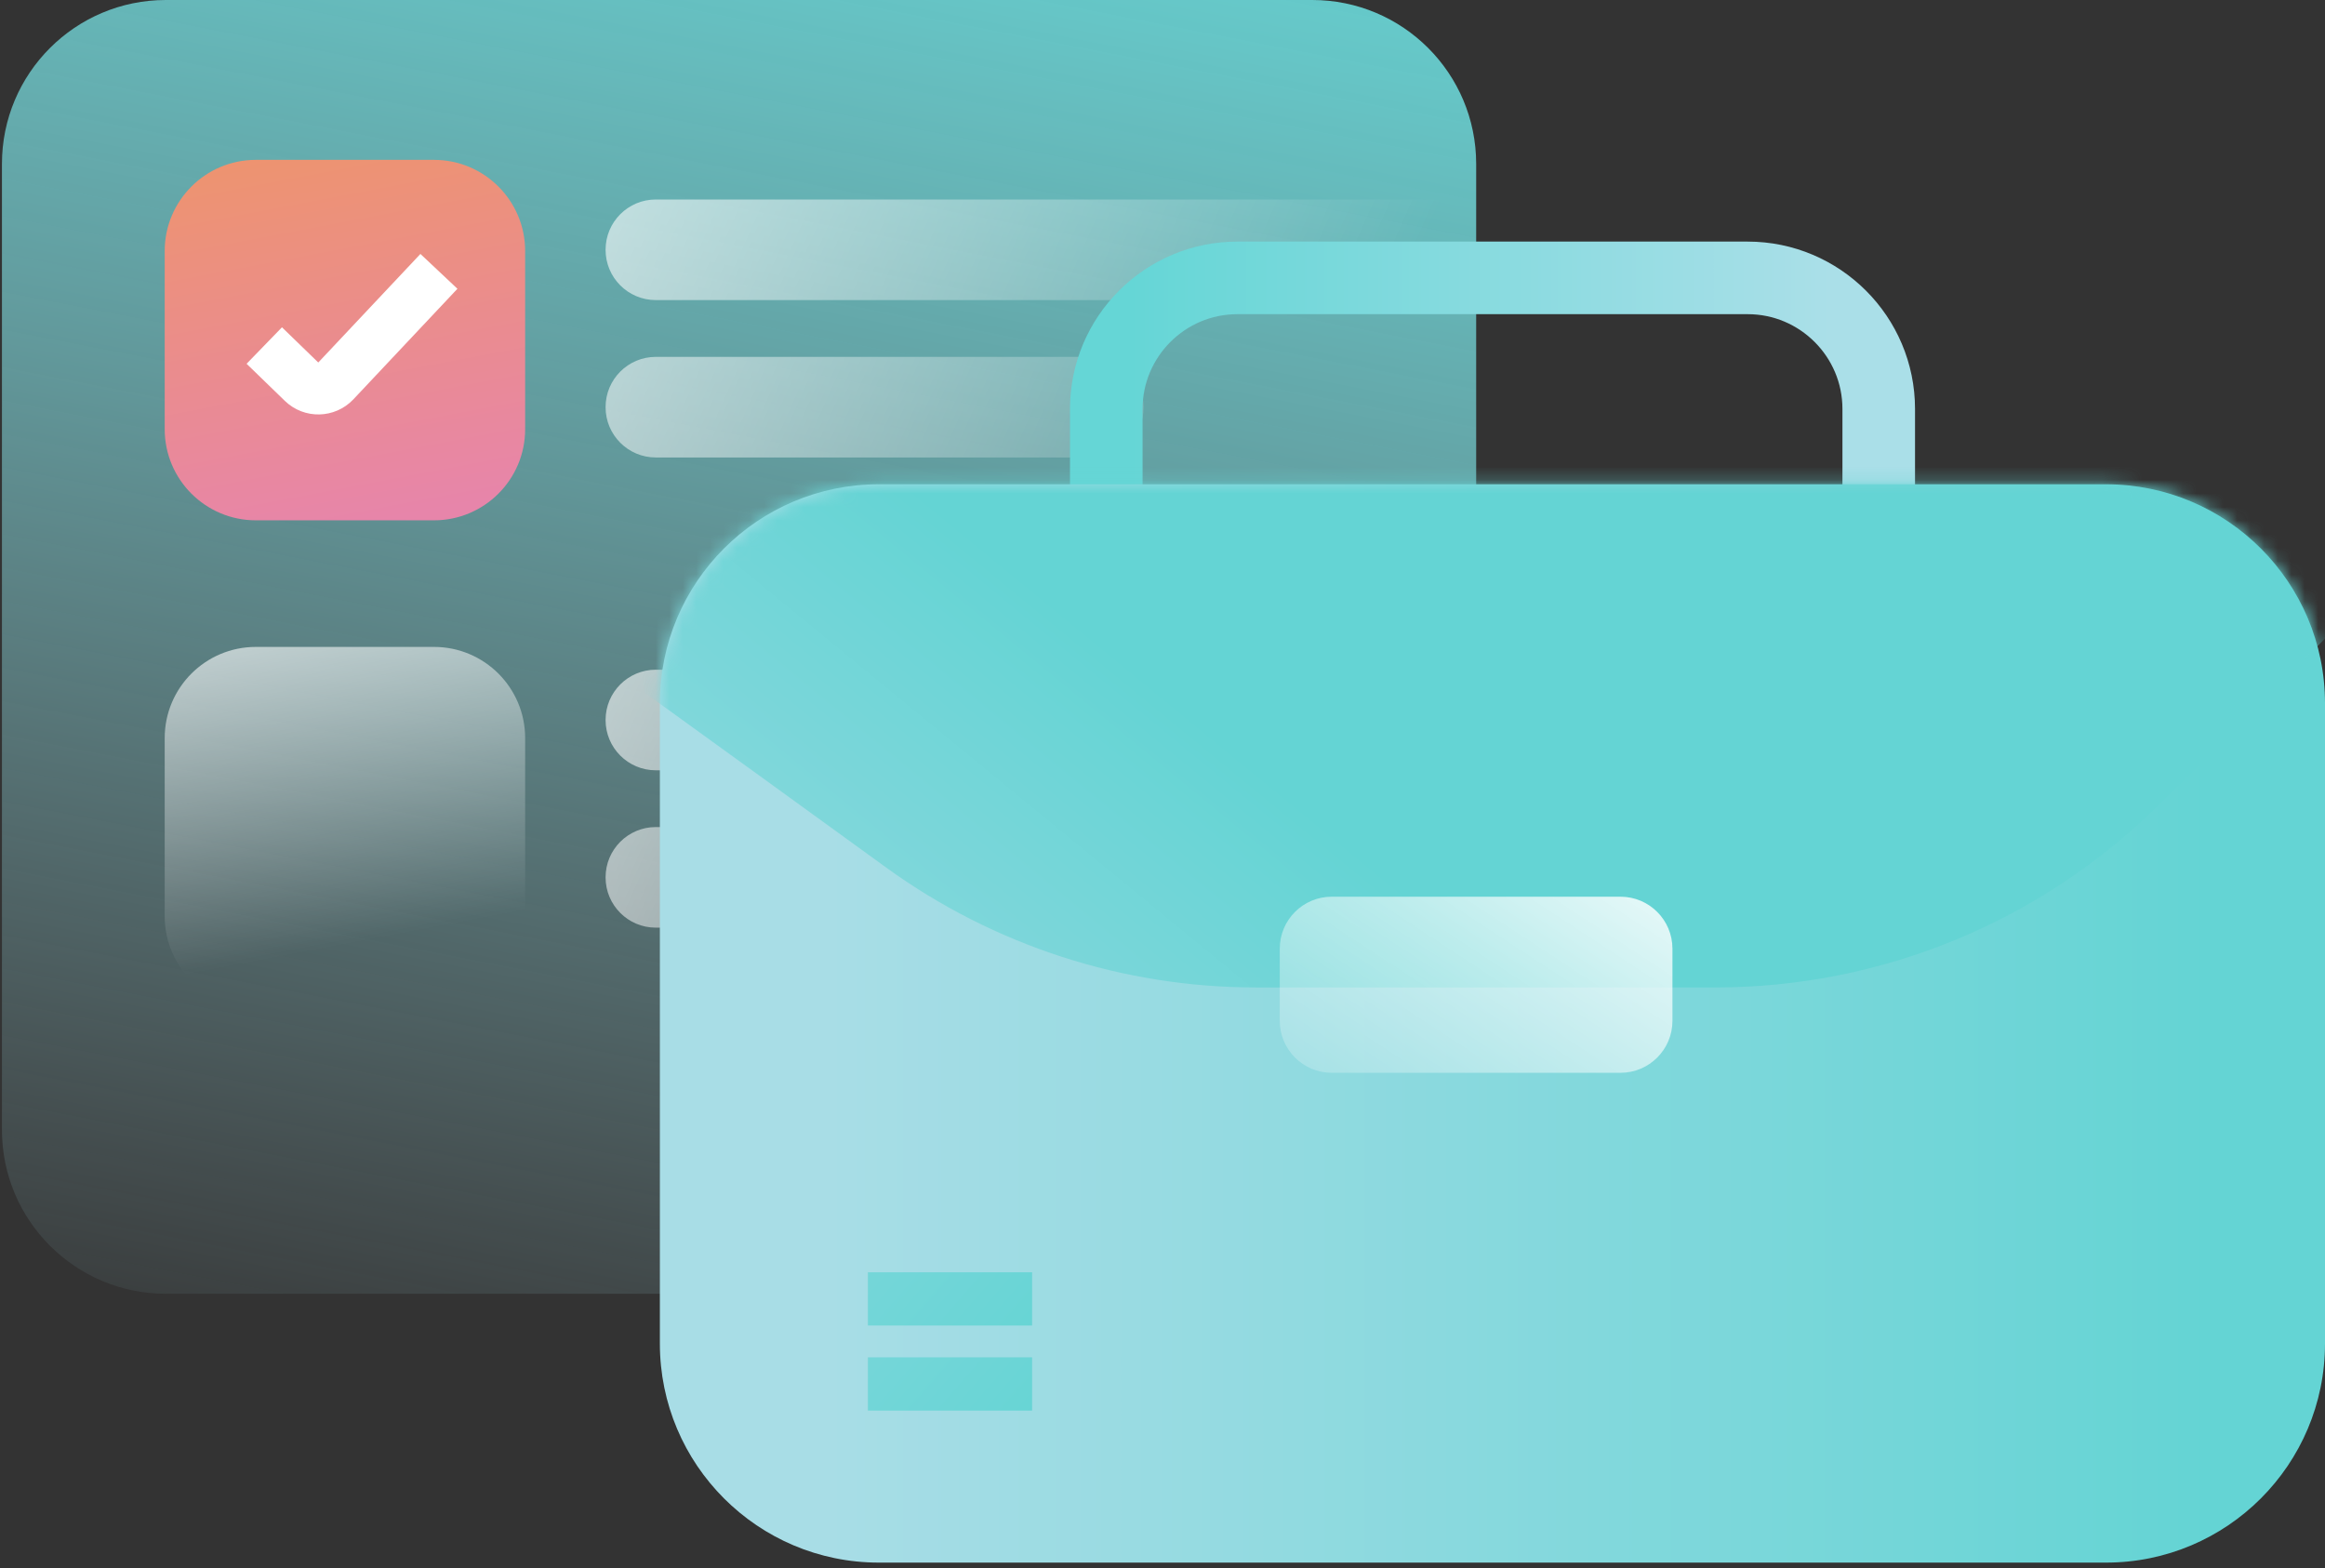
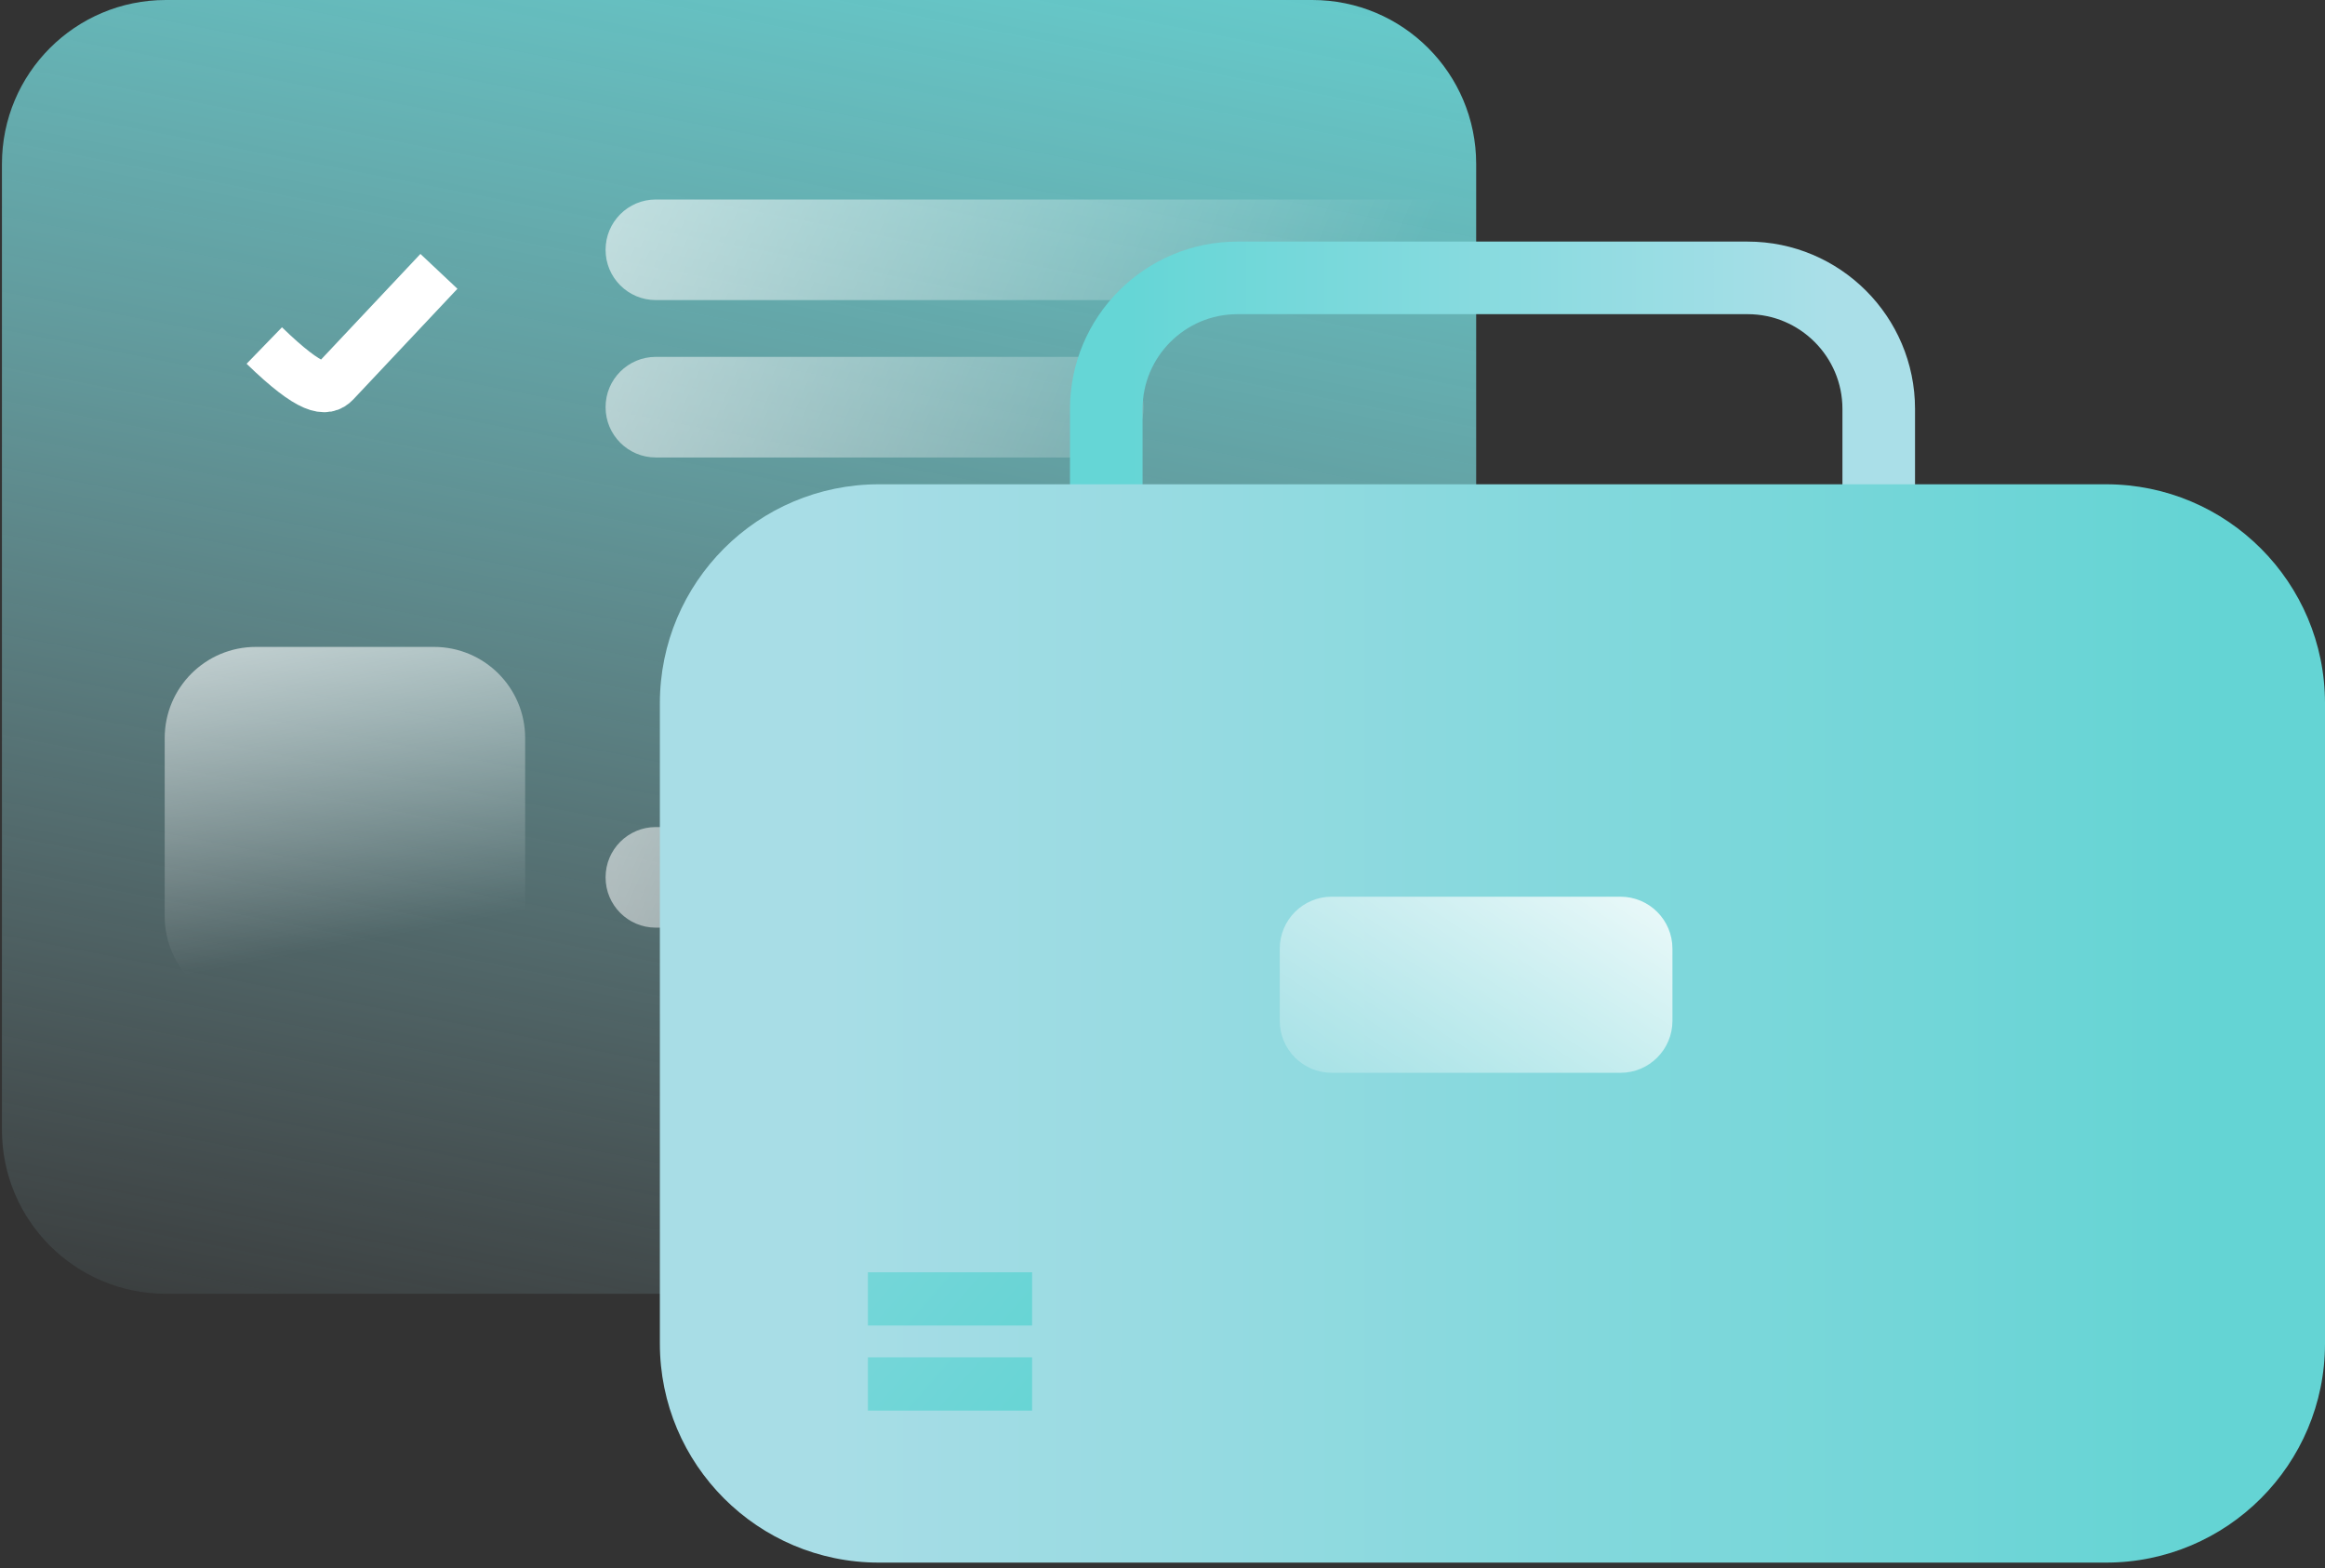
<svg xmlns="http://www.w3.org/2000/svg" width="172" height="116" viewBox="0 0 172 116" fill="none">
  <rect x="0" y="0" width="172" height="116" fill="#333333" stroke="none" />
  <path d="M97.08 0H12.27C5.573 0 0.144 5.428 0.144 12.125V83.584C0.144 90.28 5.573 95.709 12.27 95.709H97.08C103.777 95.709 109.205 90.28 109.205 83.584V12.125C109.205 5.428 103.777 0 97.08 0Z" fill="url(#paint0_linear_4478_110327)" />
-   <path d="M113.243 49.543H48.516C46.464 49.543 44.8 51.207 44.8 53.259V53.27C44.8 55.322 46.464 56.985 48.516 56.985H113.243C115.296 56.985 116.959 55.322 116.959 53.27V53.259C116.959 51.207 115.296 49.543 113.243 49.543Z" fill="url(#paint1_linear_4478_110327)" />
  <path d="M80.885 61.184H48.516C46.464 61.184 44.8 62.847 44.8 64.899V64.91C44.8 66.962 46.464 68.626 48.516 68.626H80.885C82.937 68.626 84.601 66.962 84.601 64.91V64.899C84.601 62.847 82.937 61.184 80.885 61.184Z" fill="url(#paint2_linear_4478_110327)" />
  <path d="M113.243 14.758H48.516C46.464 14.758 44.8 16.422 44.8 18.474V18.484C44.8 20.537 46.464 22.2 48.516 22.2H113.243C115.296 22.2 116.959 20.537 116.959 18.484V18.474C116.959 16.422 115.296 14.758 113.243 14.758Z" fill="url(#paint3_linear_4478_110327)" />
  <path d="M80.885 26.4H48.516C46.464 26.4 44.8 28.064 44.8 30.116V30.127C44.8 32.179 46.464 33.843 48.516 33.843H80.885C82.937 33.843 84.601 32.179 84.601 30.127V30.116C84.601 28.064 82.937 26.4 80.885 26.4Z" fill="url(#paint4_linear_4478_110327)" />
-   <path d="M32.105 11.826H18.928C15.203 11.826 12.184 14.846 12.184 18.57V31.748C12.184 35.472 15.203 38.492 18.928 38.492H32.105C35.83 38.492 38.85 35.472 38.85 31.748V18.57C38.85 14.846 35.83 11.826 32.105 11.826Z" fill="url(#paint5_linear_4478_110327)" />
  <path d="M32.105 47.857H18.928C15.203 47.857 12.184 50.877 12.184 54.602V67.779C12.184 71.504 15.203 74.523 18.928 74.523H32.105C35.83 74.523 38.85 71.504 38.85 67.779V54.602C38.85 50.877 35.83 47.857 32.105 47.857Z" fill="url(#paint6_linear_4478_110327)" />
-   <path d="M19.551 25.562L22.386 28.311C23.052 28.956 24.126 28.934 24.77 28.258L32.471 20.074" stroke="white" stroke-width="3.759" stroke-miterlimit="10" />
+   <path d="M19.551 25.562C23.052 28.956 24.126 28.934 24.77 28.258L32.471 20.074" stroke="white" stroke-width="3.759" stroke-miterlimit="10" />
  <path d="M91.539 20.557H129.289C134.637 20.557 138.986 24.906 138.986 30.254V39.125H81.841V30.254C81.841 24.906 86.19 20.557 91.539 20.557Z" stroke="url(#paint7_linear_4478_110327)" stroke-width="5.37" stroke-miterlimit="10" />
  <path d="M155.794 35.826H65.022C56.072 35.826 48.816 43.082 48.816 52.032V99.392C48.816 108.342 56.072 115.598 65.022 115.598H155.794C164.744 115.598 172 108.342 172 99.392V52.032C172 43.082 164.744 35.826 155.794 35.826Z" fill="url(#paint8_linear_4478_110327)" />
  <mask id="mask0_4478_110327" style="mask-type:luminance" maskUnits="userSpaceOnUse" x="48" y="35" width="124" height="81">
-     <path d="M155.794 35.828H65.022C56.072 35.828 48.816 43.084 48.816 52.034V99.394C48.816 108.344 56.072 115.6 65.022 115.6H155.794C164.744 115.6 172 108.344 172 99.394V52.034C172 43.084 164.744 35.828 155.794 35.828Z" fill="white" />
-   </mask>
+     </mask>
  <g mask="url(#mask0_4478_110327)">
-     <path d="M37.98 44.301C38.431 44.526 54.025 55.813 65.559 64.179C73.517 69.946 83.087 73.05 92.913 73.05H126.894C139.255 73.05 151.101 68.142 159.843 59.4L182.847 36.397L120.482 22.865L50.481 25.539L37.98 44.29V44.301Z" fill="url(#paint9_linear_4478_110327)" />
-   </g>
+     </g>
  <path d="M119.881 66.336H98.519C96.396 66.336 94.675 68.057 94.675 70.181V75.518C94.675 77.641 96.396 79.363 98.519 79.363H119.881C122.004 79.363 123.725 77.641 123.725 75.518V70.181C123.725 68.057 122.004 66.336 119.881 66.336Z" fill="url(#paint10_linear_4478_110327)" />
  <path d="M76.353 100.412H64.206V104.353H76.353V100.412Z" fill="url(#paint11_linear_4478_110327)" />
  <path d="M76.353 94.119H64.206V98.06H76.353V94.119Z" fill="url(#paint12_linear_4478_110327)" />
  <defs>
    <linearGradient id="paint0_linear_4478_110327" x1="37.035" y1="138.462" x2="68.103" y2="-21.168" gradientUnits="userSpaceOnUse">
      <stop offset="0.17" stop-color="#AADFE8" stop-opacity="0" />
      <stop offset="0.28" stop-color="#A0DDE5" stop-opacity="0.14" />
      <stop offset="0.63" stop-color="#80D9DD" stop-opacity="0.6" />
      <stop offset="0.88" stop-color="#6CD7D8" stop-opacity="0.89" />
      <stop offset="1" stop-color="#65D6D6" />
    </linearGradient>
    <linearGradient id="paint1_linear_4478_110327" x1="112.599" y1="67.359" x2="16.394" y2="24.604" gradientUnits="userSpaceOnUse">
      <stop offset="0.12" stop-color="white" stop-opacity="0" />
      <stop offset="0.81" stop-color="white" stop-opacity="0.78" />
      <stop offset="1" stop-color="white" />
    </linearGradient>
    <linearGradient id="paint2_linear_4478_110327" x1="105.608" y1="83.081" x2="9.413" y2="40.326" gradientUnits="userSpaceOnUse">
      <stop offset="0.12" stop-color="white" stop-opacity="0" />
      <stop offset="0.81" stop-color="white" stop-opacity="0.78" />
      <stop offset="1" stop-color="white" />
    </linearGradient>
    <linearGradient id="paint3_linear_4478_110327" x1="112.599" y1="32.574" x2="16.394" y2="-10.181" gradientUnits="userSpaceOnUse">
      <stop offset="0.12" stop-color="white" stop-opacity="0" />
      <stop offset="0.81" stop-color="white" stop-opacity="0.78" />
      <stop offset="1" stop-color="white" />
    </linearGradient>
    <linearGradient id="paint4_linear_4478_110327" x1="105.608" y1="48.298" x2="9.414" y2="5.542" gradientUnits="userSpaceOnUse">
      <stop offset="0.12" stop-color="white" stop-opacity="0" />
      <stop offset="0.81" stop-color="white" stop-opacity="0.78" />
      <stop offset="1" stop-color="white" />
    </linearGradient>
    <linearGradient id="paint5_linear_4478_110327" x1="28.067" y1="38.567" x2="20.099" y2="-3.241" gradientUnits="userSpaceOnUse">
      <stop stop-color="#E785AA" />
      <stop offset="1" stop-color="#F19B52" />
    </linearGradient>
    <linearGradient id="paint6_linear_4478_110327" x1="28.067" y1="74.598" x2="20.099" y2="32.79" gradientUnits="userSpaceOnUse">
      <stop offset="0.12" stop-color="white" stop-opacity="0" />
      <stop offset="0.81" stop-color="white" stop-opacity="0.78" />
      <stop offset="1" stop-color="white" />
    </linearGradient>
    <linearGradient id="paint7_linear_4478_110327" x1="79.156" y1="29.835" x2="141.661" y2="29.835" gradientUnits="userSpaceOnUse">
      <stop offset="0.07" stop-color="#65D6D6" />
      <stop offset="0.9" stop-color="#AADFE8" />
    </linearGradient>
    <linearGradient id="paint8_linear_4478_110327" x1="48.816" y1="75.712" x2="172" y2="75.712" gradientUnits="userSpaceOnUse">
      <stop offset="0.1" stop-color="#A8DDE6" />
      <stop offset="0.93" stop-color="#64D4D4" />
    </linearGradient>
    <linearGradient id="paint9_linear_4478_110327" x1="36.605" y1="128.519" x2="98.775" y2="52.762" gradientUnits="userSpaceOnUse">
      <stop offset="0.31" stop-color="#A8DDE6" />
      <stop offset="0.67" stop-color="#81D7DB" />
      <stop offset="0.93" stop-color="#64D4D4" />
    </linearGradient>
    <linearGradient id="paint10_linear_4478_110327" x1="76.407" y1="122.814" x2="121.973" y2="53.372" gradientUnits="userSpaceOnUse">
      <stop offset="0.47" stop-color="white" stop-opacity="0" />
      <stop offset="0.6" stop-color="white" stop-opacity="0.27" />
      <stop offset="0.85" stop-color="white" stop-opacity="0.79" />
      <stop offset="0.96" stop-color="white" />
    </linearGradient>
    <linearGradient id="paint11_linear_4478_110327" x1="26.124" y1="64.049" x2="80.851" y2="111.561" gradientUnits="userSpaceOnUse">
      <stop offset="0.1" stop-color="#A8DDE6" />
      <stop offset="0.93" stop-color="#64D4D4" />
    </linearGradient>
    <linearGradient id="paint12_linear_4478_110327" x1="26.124" y1="57.756" x2="80.851" y2="105.268" gradientUnits="userSpaceOnUse">
      <stop offset="0.1" stop-color="#A8DDE6" />
      <stop offset="0.93" stop-color="#64D4D4" />
    </linearGradient>
  </defs>
</svg>